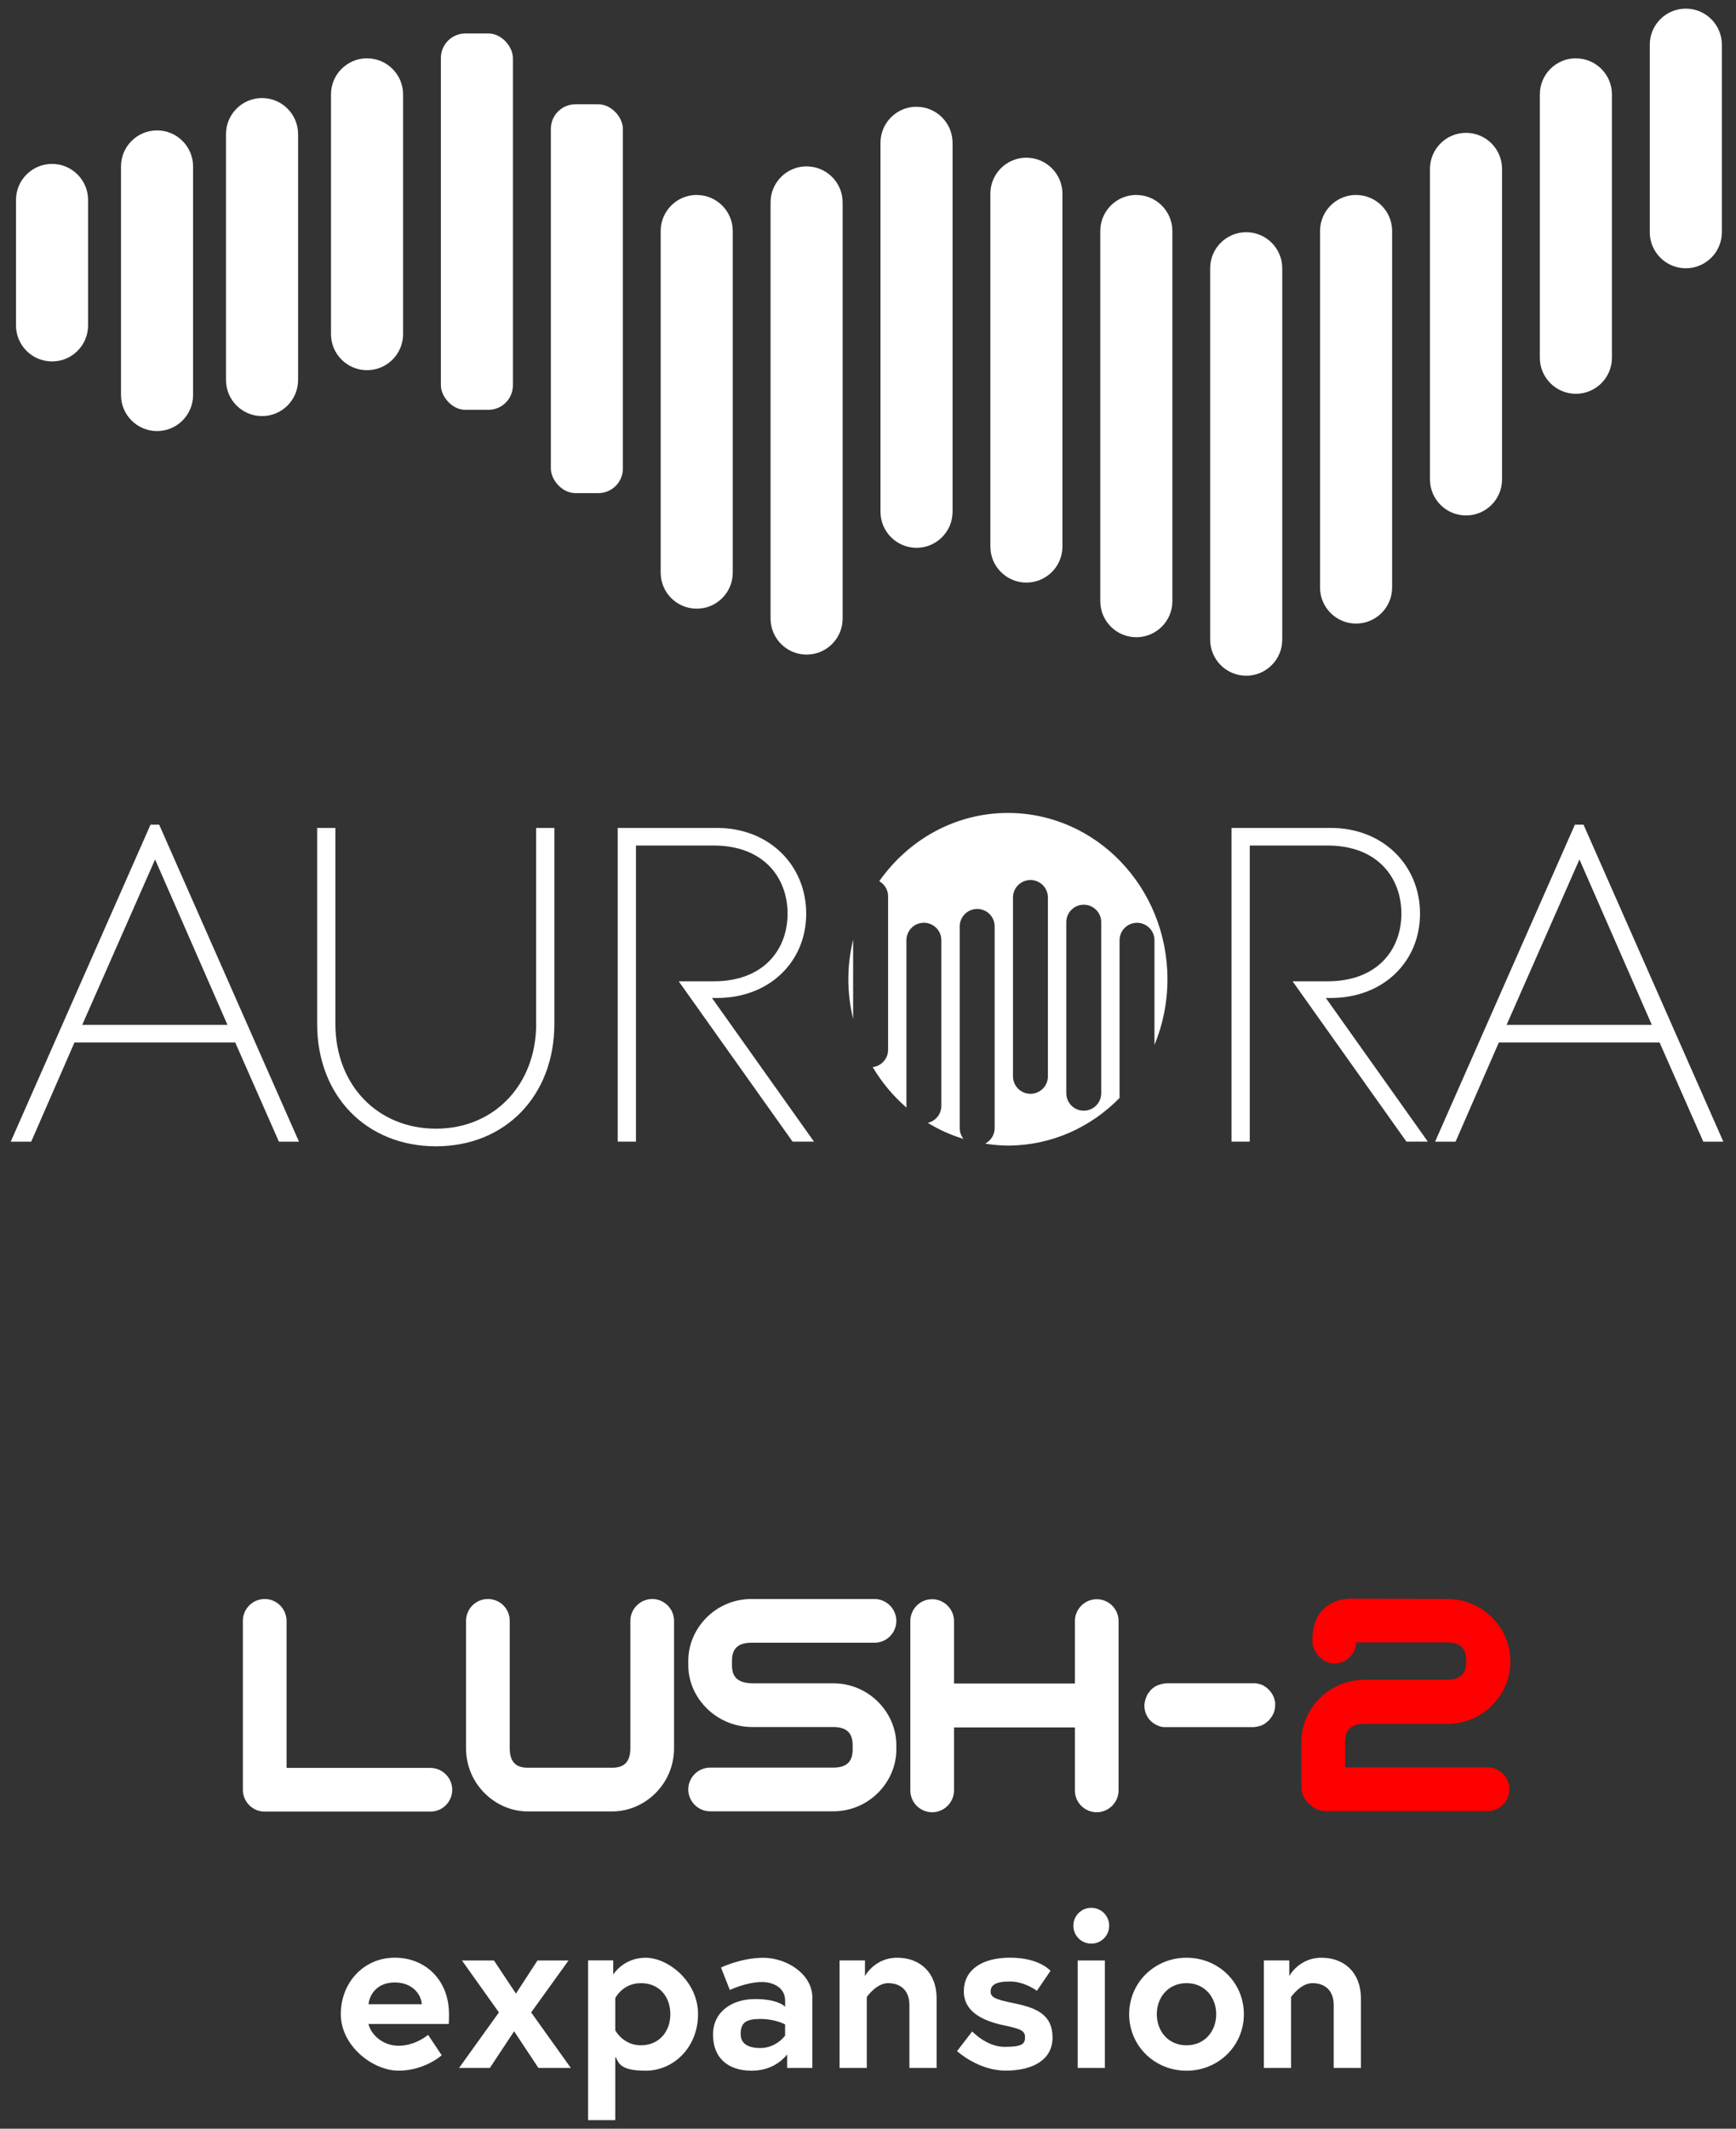
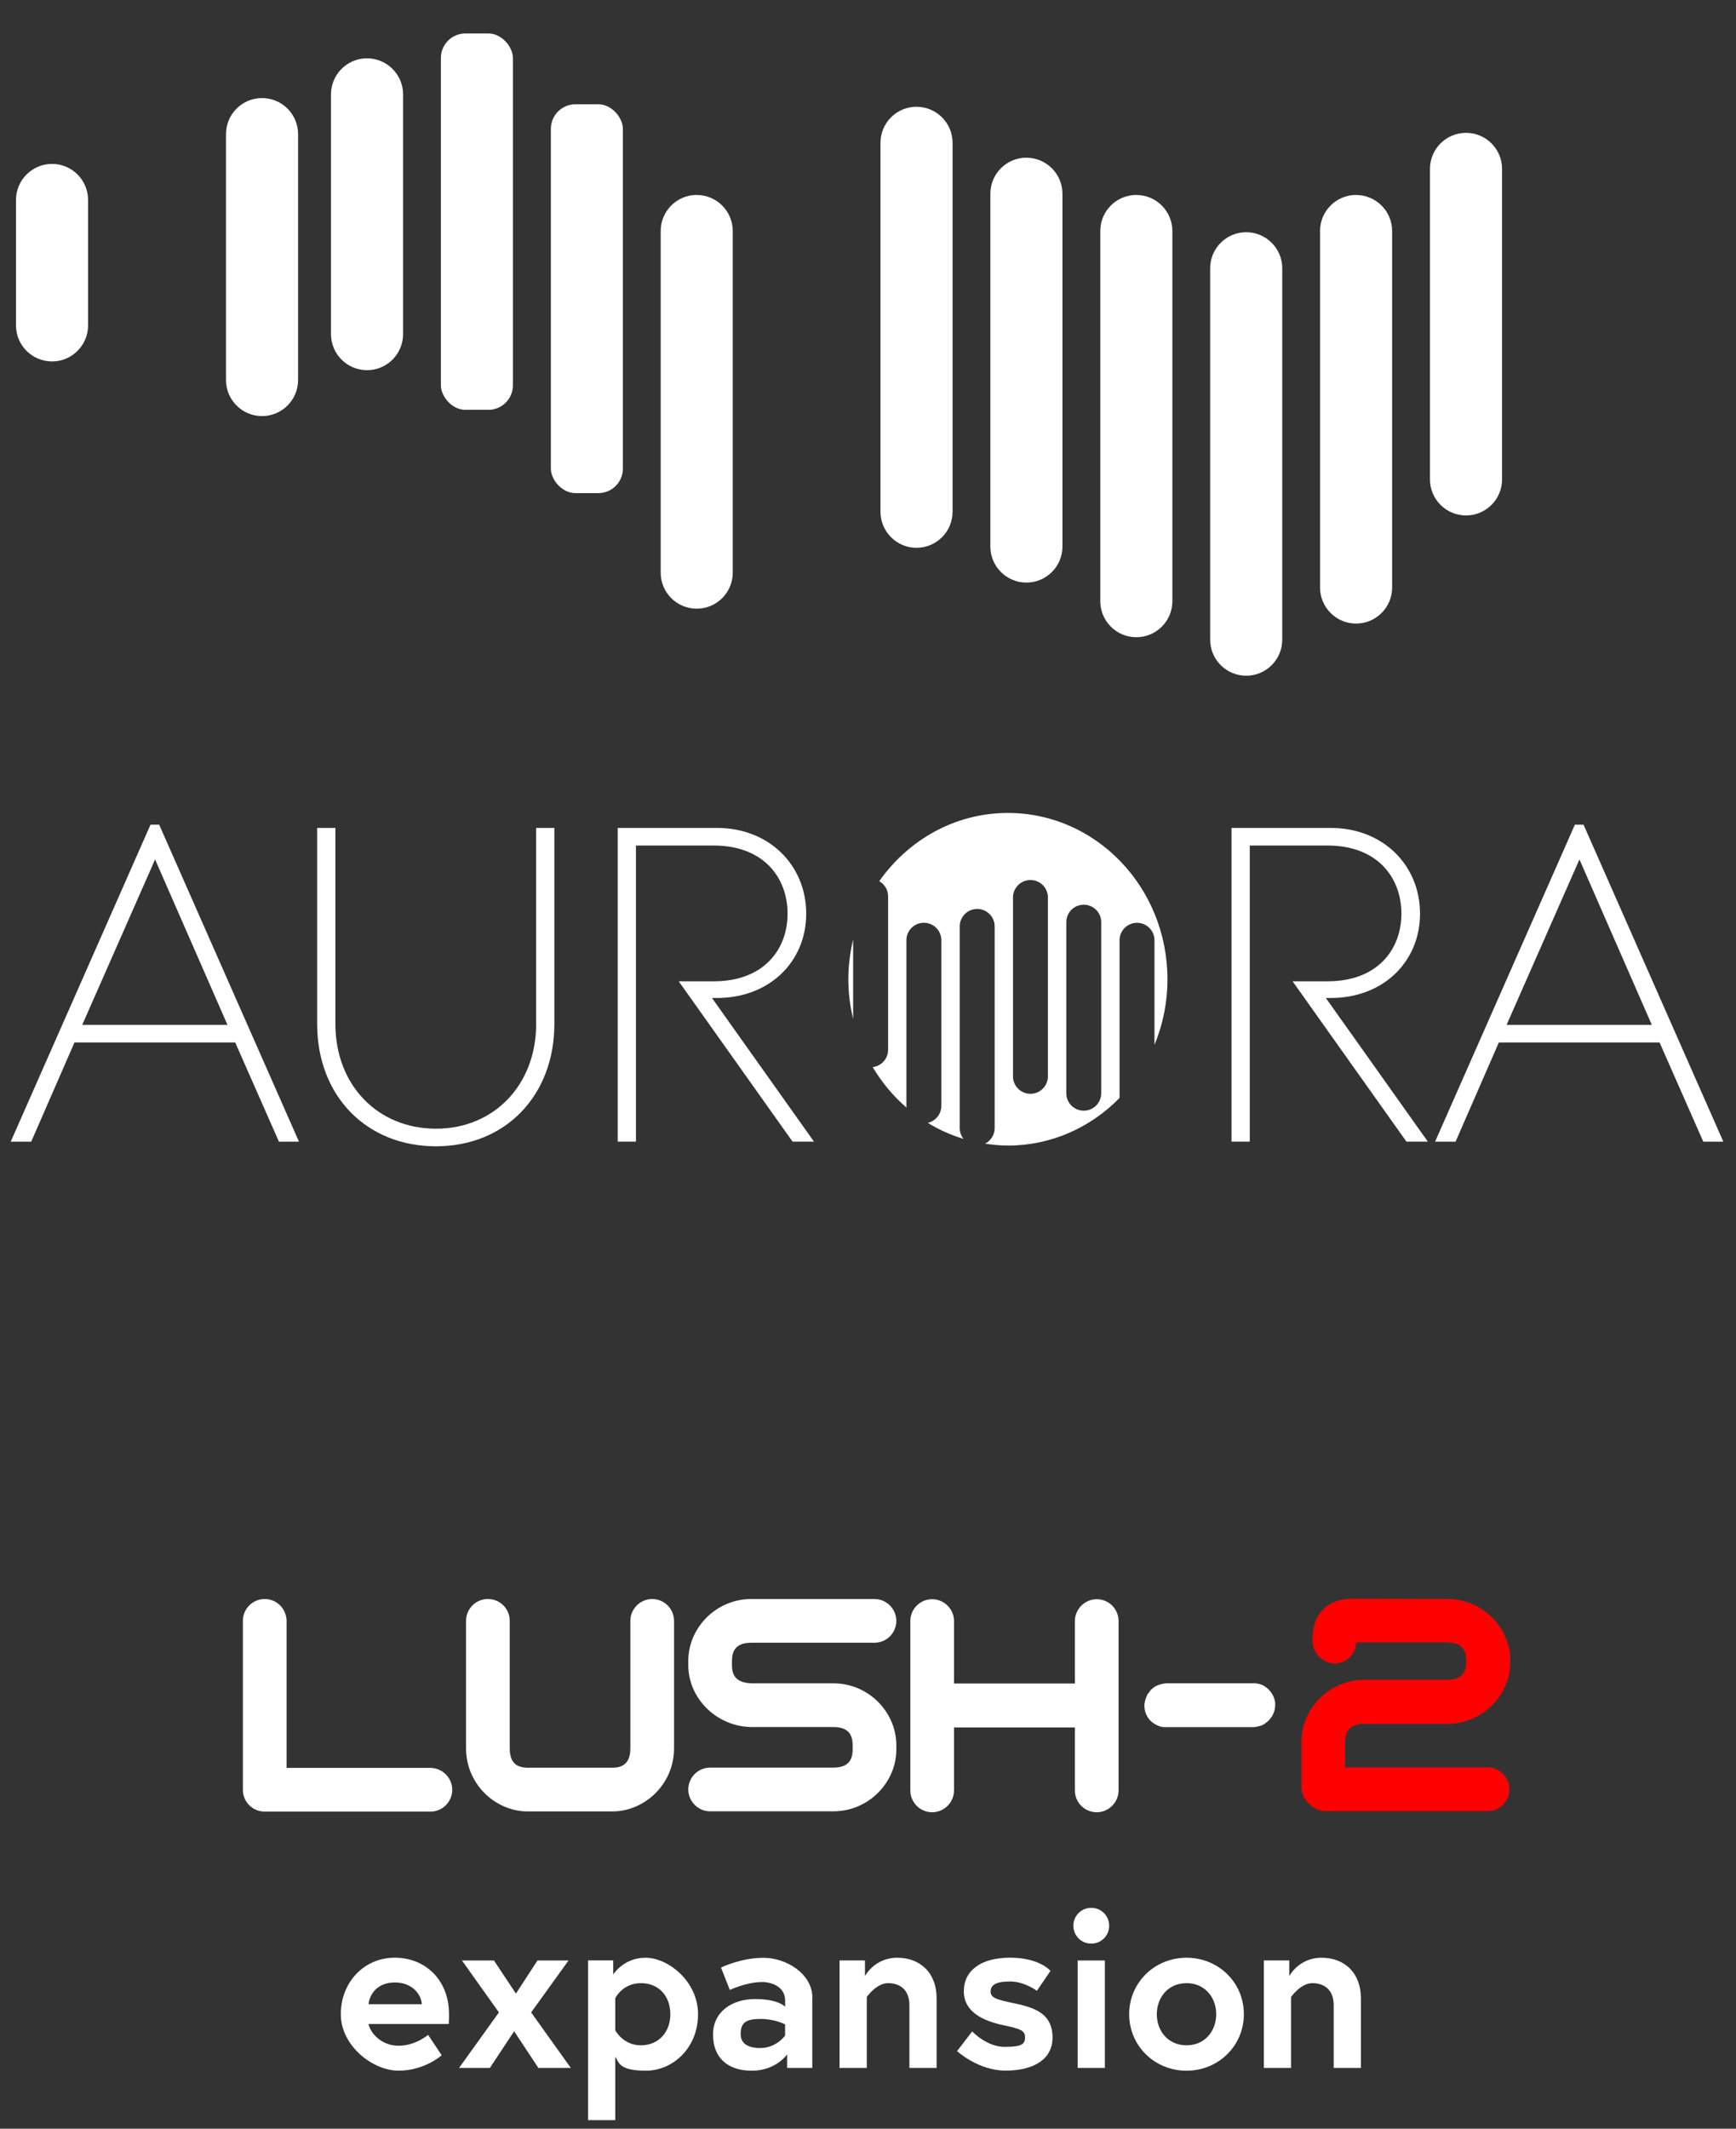
<svg xmlns="http://www.w3.org/2000/svg" id="Warstwa_1" version="1.1" viewBox="0 0 3559.6 4363.5">
  <rect x="0" y="0" width="3559.6" height="4363.5" fill="#333333" stroke="none" />
  <defs>
    <style>
      .st0 {
        fill: red;
      }

      .st0, .st1 {
        fill-rule: evenodd;
      }

      .st2, .st1 {
        fill: #fff;
      }

      .st3 {
        isolation: isolate;
      }
    </style>
  </defs>
  <path id="path897" class="st1" d="M1540.7,3277.7c-73.5,0-129.4,60.1-129.4,126.6v9.2c0,66.6,56.4,124.8,128,126.6h169.2c30,0,39.8,14.8,39.8,37v9.2c0,22.2-9.7,37-39.8,37h-252.4c-25,0-44.8,20.3-44.8,44.8s20.3,44.8,44.8,44.8h252.4c73.5,0,129.4-60.1,129.4-126.6v-9.2c0-66.6-55.9-126.6-129.4-126.6h-166.9c-31-.9-40.7-14.8-40.7-37v-9.2c0-22.2,9.7-37,39.8-37h252.4c25,0,44.8-20.3,44.8-44.8s-20.3-44.8-44.8-44.8h-252.4ZM542.8,3277.7c-25,0-44.8,20.3-44.8,44.8v346.2c0,25,20.3,44.8,44.8,44.8h339.7c25,0,44.8-20.3,44.8-44.8s-20.3-44.8-44.8-44.8h-294.9v-300.9c0-25-19.9-45.3-44.8-45.3h0ZM1911.4,3278.1c-25,0-44.8,20.3-44.8,44.8v347.1c0,25,20.3,44.8,44.8,44.8s44.8-20.3,44.8-44.8v-129h247.8v129c0,25,20.3,44.8,44.8,44.8s44.8-20.3,44.8-44.8v-347.1c0-25-20.3-44.8-44.8-44.8s-44.8,20.3-44.8,44.8v128h-247.8v-128c0-24.5-20.3-44.8-44.8-44.8h0ZM1000.4,3277.7c-25,0-44.8,20.3-44.8,44.8v261.2c0,73.5,60.1,129.4,126.6,129.4h173.3c66.6,0,126.6-55.9,126.6-129.4v-261.2c0-25-20.3-44.8-44.8-44.8s-44.8,20.3-44.8,44.8v261.2c0,30-14.8,39.8-37,39.8h-173.3c-22.2,0-37-9.7-37-39.8v-261.2c0-25-19.9-44.8-44.8-44.8h0ZM2391.2,3450.6c-1.4,0-3.2,0-4.6.5-3.7.5-7.4,1.4-11.1,2.8-.9.5-1.4.5-2.3.9-2.3.9-4.2,1.8-6,3.2-2.8,1.8-5.1,3.7-6.9,5.5-.5.5-.9.9-1.4,1.8-.5.5-.9.9-1.4,1.8-.5.5-.9,1.4-1.4,1.8s-.9,1.4-1.4,1.8-.9,1.4-1.4,1.8-.9,1.4-.9,1.8c-.9,1.8-1.8,4.2-2.8,6.5-.5,1.4-.9,2.8-1.4,4.2s-.5,2.8-.9,4.6c0,.9,0,1.4-.5,2.3-.5,3.2,0,6,0,9.2.5,3.2.9,6,1.8,8.8.9,2.3,1.4,4.2,2.8,6.5.5.5.9,1.4.9,1.8.9,1.8,2.3,3.7,3.7,5.5,2.8,3.7,6,6.5,10.2,9.2,1.4.9,2.8,1.8,3.7,2.3,3.2,1.8,6.9,3.2,10.6,4.2,2.3.5,4.6.9,6.9.9h182.6c1.4,0,3.2,0,4.6-.5,1.4,0,3.2-.5,4.6-.9.9,0,1.4-.5,2.3-.5s1.4-.5,2.3-.5c2.3-.9,4.2-1.4,6.5-2.8.5-.5,1.4-.9,1.8-.9.5-.5,1.4-.9,1.8-1.4.5-.5,1.4-.9,1.8-1.4,1.4-.9,2.3-1.8,3.7-2.8.9-.9,2.3-1.8,3.2-3.2.5-.5.9-.9,1.4-1.8,1.4-1.8,2.8-3.7,4.2-5.5.5-.5.9-1.4.9-1.8,1.4-2.8,2.8-5.5,3.7-8.3.5-2.3.9-4.6,1.4-6.5,0-1.4.5-3.2.5-4.6v-6.9c0-.9,0-1.4-.5-2.3,0-.9-.5-1.4-.5-2.3-1.8-8.3-6-15.7-12-21.7l-3.2-3.2c-2.3-1.8-5.1-3.7-7.4-5.1-.5-.5-1.4-.9-1.8-.9-.5-.5-1.4-.5-1.8-.9-5.1-1.8-10.2-3.2-15.7-3.2h-180.7v.2h0Z" />
  <path id="path836" class="st0" d="M2773.9,3276.8c-19.9,0-45.3,4.6-63.3,25-17.6,19.9-19.4,42.5-19.4,63.3s20.3,44.8,44.8,44.8,43.9-19,44.8-43.4h185.8c30,0,39.8,14.8,39.8,37v2.8c0,22.2-9.7,37-39.8,37h-168.7c-73.5,0-129.4,60.1-129.4,126.6v93.4c0,12.9,5.5,25,14.8,33.3l4.6,4.2c8.3,7.4,19,11.6,30,11.6h332.3c25,0,44.8-20.3,44.8-44.8s-20.3-44.8-44.8-44.8h-292.1v-52.2c0-22.2,9.7-37,39.8-37h169.6c73.5,0,129.4-60.1,129.4-126.6v-2.8c0-66.6-55.9-126.6-129.4-126.6l-193.7-.5v-.3h0Z" />
  <g class="st3">
    <g class="st3">
      <path class="st2" d="M920.7,4127.9c0,4.2,0,12.6-.5,20.9h-164.6c4.2,19.5,27,44.6,61.8,44.6s60.4-22.3,60.4-22.3l27.9,41.8s-34.9,31.6-88.3,31.6-118.6-51.1-118.6-115.8,47-115.8,110.7-115.8,111.1,47,111.1,114.9h0ZM864.9,4108.3c-.9-19.1-18.6-44.6-55.3-44.6s-52.1,25.1-53.9,44.6h109.3,0Z" />
      <path class="st2" d="M947.2,4018.6h65.6l45.1,67.9,44.2-67.9h63.7l-76.7,106.5,81.4,113.9h-66.5l-49.8-75.3-49.8,75.3h-63.2l81.8-113.9-75.8-106.5h0Z" />
      <path class="st2" d="M1257.4,4018.6v28.8s20.9-34.4,66.5-34.4,107.4,47.9,107.4,115.8-50.2,115.8-107.4,115.8-54.9-19.1-62.3-28.4v129.7h-55.8v-327.4h51.6ZM1261.6,4161.8s15.8,30.7,52.5,30.7,60.4-27.4,60.4-63.7-22.8-63.7-60.4-63.7-52.5,30.7-52.5,30.7v66Z" />
      <path class="st2" d="M1665.6,4095.3v143.7h-51.6v-27.9s-22.8,33.5-72.5,33.5-79.5-27-79.5-73.9,38.6-73,86.5-73,61.4,15.8,61.4,15.8v-12.6c0-28.8-27.9-38.1-47.4-38.1-32.1,0-66,16.3-66,16.3l-18.1-46s40.9-20,87-20,100.4,32.1,100.4,82.3h-.2ZM1609.8,4172.5v-22.8s-20-11.2-50.2-11.2-40.9,7.4-40.9,31.2,22.8,28.4,40,28.4c33.5,0,51.2-25.6,51.2-25.6h0Z" />
      <path class="st2" d="M1920.5,4096.2v142.8h-55.8v-128.8c0-31.6-19.5-45.1-43.7-45.1s-43.7,28.4-43.7,28.4v145.5h-55.8v-220.4h52.1v32.1s19.5-37.7,66-37.7,80.9,30.2,80.9,83.2Z" />
      <path class="st2" d="M1993.5,4164.1s29.3,31.6,66.5,31.6,41.8-6.5,41.8-20-10.2-17.2-43.7-24.2c-43.7-9.3-81.8-27.9-81.8-69.8s34.4-68.8,94.9-68.8,82.8,27,82.8,27l-27.9,40.9s-25.1-19.1-54.9-19.1-40,7.4-40,20.9,14.9,16.7,52.1,24.6c43.7,9.3,74.9,23.7,74.9,69.3s-40,67.9-96.3,67.9-99.5-40-99.5-40l31.2-40.5v.2h-.1Z" />
      <path class="st2" d="M2237.6,3910.7c20.5,0,36.7,16.3,36.7,36.7s-16.3,36.7-36.7,36.7-36.7-16.3-36.7-36.7,16.3-36.7,36.7-36.7ZM2209.7,4018.6h55.8v220.4h-55.8v-220.4Z" />
      <path class="st2" d="M2550.5,4128.8c0,64.6-52.1,115.8-117.6,115.8s-117.6-51.1-117.6-115.8,52.1-115.8,117.6-115.8,117.6,50.7,117.6,115.8ZM2493.8,4128.8c0-34.4-23.2-63.7-60.9-63.7s-60.9,29.3-60.9,63.7,23.2,63.7,60.9,63.7,60.9-29.3,60.9-63.7Z" />
      <path class="st2" d="M2790.5,4096.2v142.8h-55.8v-128.8c0-31.6-19.5-45.1-43.7-45.1s-43.7,28.4-43.7,28.4v145.5h-55.8v-220.4h52.1v32.1s19.5-37.7,66-37.7,80.9,30.2,80.9,83.2Z" />
    </g>
  </g>
  <g id="Layer_11">
    <g>
      <path class="st2" d="M308.6,1690.5L22,2340.2h42l88.7-203.3h329.6l89.6,203.3h41.1l-286.6-649.7h-17.7,0ZM168.6,2100.8l149.4-339.1,148.4,339.1H168.6Z" />
      <path class="st2" d="M1099.4,2098.9c0,124.4-85.9,214.7-205.4,214.7s-206.3-89.3-206.3-214.7v-401.8h-37.4v401.8c0,147.2,100.8,250.8,243.7,250.8s242.7-104.5,242.7-250.8v-401.8h-37.4v401.8h0Z" />
      <path class="st2" d="M1470.1,2045.7c107.4,0,183-74.1,183-172.9s-75.6-175.7-183-175.7h-203.5v643h37.4v-606.9h159.6c101.8,0,151.3,65.5,151.3,139.6s-49.5,138.7-151.3,138.7h-71.9l233.4,328.6h43.9l-209.1-294.4h10.3Z" />
      <path class="st2" d="M2728.7,2045.7c107.4,0,183-74.1,183-172.9s-75.6-175.7-183-175.7h-203.5v643h37.4v-606.9h159.7c101.8,0,151.2,65.5,151.2,139.6s-49.5,138.7-151.2,138.7h-71.9l233.4,328.6h43.9l-209.1-294.4h10.3,0Z" />
      <path class="st2" d="M3246.9,1690.5h-17.7l-286.6,649.7h42l88.7-203.3h329.6l89.6,203.3h41.1l-286.6-649.7h0ZM3089.2,2100.8l149.4-339.1,148.4,339.1h-297.8Z" />
      <path class="st2" d="M106.7,336h0c40.8,0,73.9,33.1,73.9,73.9v257.1c0,40.8-33.1,73.9-73.9,73.9h0c-40.8,0-73.9-33.1-73.9-73.9v-257.1c0-40.8,33.1-73.9,73.9-73.9Z" />
-       <path class="st2" d="M322,267.3h0c40.8,0,73.9,33.1,73.9,73.9v468.5c0,40.8-33.1,73.9-73.9,73.9h0c-40.8,0-73.9-33.1-73.9-73.9v-468.5c0-40.8,33.1-73.9,73.9-73.9Z" />
      <path class="st2" d="M537.3,201h0c40.8,0,73.9,33.1,73.9,73.9v504.1c0,40.8-33.1,73.9-73.9,73.9h0c-40.8,0-73.9-33.1-73.9-73.9v-504.1c0-40.8,33.1-73.9,73.9-73.9h0Z" />
      <path class="st2" d="M752.6,119.6h0c40.8,0,73.9,33.1,73.9,73.9v491.4c0,40.8-33.1,73.9-73.9,73.9h0c-40.8,0-73.9-33.1-73.9-73.9V193.4c0-40.8,33.1-73.9,73.9-73.9h0Z" />
      <rect class="st2" x="904" y="68.6" width="147.7" height="771.5" rx="50.3" ry="50.3" />
      <rect class="st2" x="1129.5" y="213.8" width="147.7" height="797" rx="50.3" ry="50.3" />
      <path class="st2" d="M1428.6,399.7h0c40.8,0,73.9,33.1,73.9,73.9v700.2c0,40.8-33.1,73.9-73.9,73.9h0c-40.8,0-73.9-33.1-73.9-73.9V473.5c0-40.8,33.1-73.9,73.9-73.9Z" />
-       <path class="st2" d="M1653.9,341.1h0c40.8,0,73.9,33.1,73.9,73.9v852.9c0,40.8-33.1,73.9-73.9,73.9h0c-40.8,0-73.9-33.1-73.9-73.9V414.9c0-40.8,33.1-73.9,73.9-73.9Z" />
      <path class="st2" d="M1879.3,218.9h0c40.8,0,73.9,33.1,73.9,73.9v756.2c0,40.8-33.1,73.9-73.9,73.9h0c-40.8,0-73.9-33.1-73.9-73.9V292.7c0-40.8,33.1-73.9,73.9-73.9Z" />
      <path class="st2" d="M2104.6,323.3h0c40.8,0,73.9,33.1,73.9,73.9v723.1c0,40.8-33.1,73.9-73.9,73.9h0c-40.8,0-73.9-33.1-73.9-73.9V397.1c0-40.8,33.1-73.9,73.9-73.9h0Z" />
      <path class="st2" d="M2330,399.7h0c40.8,0,73.9,33.1,73.9,73.9v758.7c0,40.8-33.1,73.9-73.9,73.9h0c-40.8,0-73.9-33.1-73.9-73.9V473.5c0-40.8,33.1-73.9,73.9-73.9Z" />
      <path class="st2" d="M2555.3,476h0c40.8,0,73.9,33.1,73.9,73.9v761.3c0,40.8-33.1,73.9-73.9,73.9h0c-40.8,0-73.9-33.1-73.9-73.9v-761.3c0-40.8,33.1-73.9,73.9-73.9h0Z" />
      <path class="st2" d="M2780.6,399.7h0c40.8,0,73.9,33.1,73.9,73.9v730.7c0,40.8-33.1,73.9-73.9,73.9h0c-40.8,0-73.9-33.1-73.9-73.9V473.5c0-40.8,33.1-73.9,73.9-73.9Z" />
      <path class="st2" d="M3006,272.3h0c40.8,0,73.9,33.1,73.9,73.9v636.5c0,40.8-33.1,73.9-73.9,73.9h0c-40.8,0-73.9-33.1-73.9-73.9V346.2c0-40.8,33.1-73.9,73.9-73.9Z" />
-       <path class="st2" d="M3231.3,119.6h0c40.8,0,73.9,33.1,73.9,73.9v539.8c0,40.8-33.1,73.9-73.9,73.9h0c-40.8,0-73.9-33.1-73.9-73.9V193.4c0-40.8,33.1-73.9,73.9-73.9Z" />
-       <path class="st2" d="M3456.7,17.7h0c40.8,0,73.9,33.1,73.9,73.9v384.4c0,40.8-33.1,73.9-73.9,73.9h0c-40.8,0-73.9-33.1-73.9-73.9V91.6c0-40.8,33.1-73.9,73.9-73.9Z" />
      <path class="st2" d="M1749.3,2088.7v-162.8c-6.2,26.1-9.8,53.3-9.8,81.4s3.6,55.3,9.8,81.4h0Z" />
      <path class="st2" d="M2066.7,1666.4c-108.4,0-204.3,55.2-263.8,139.9,10.8,6.2,18.1,17.6,18.1,30.9v314.8c0,18.3-13.9,33.3-31.6,35.4,18.9,31.5,42.2,59.7,69.6,83.2-.1-1.2-.4-2.5-.4-3.8v-339.5c0-19.8,16-35.8,35.8-35.8s35.8,16,35.8,35.8v339.5c0,17-11.9,31.2-27.8,34.9,22.8,13.9,47.3,25,73.2,32.8-4.8-6.1-7.7-13.6-7.7-22v-413.5c0-19.8,16-35.8,35.8-35.8s35.8,16,35.8,35.8v413.5c0,13.9-8,25.8-19.6,31.8,15.3,2.3,30.9,3.9,46.8,3.9,89.2,0,169.9-37.3,228.9-97.6v-323.2c0-19.8,16-35.8,35.8-35.8s35.8,16,35.8,35.8v214.5c17.1-41.3,26.6-86.7,26.6-134.6,0-188.2-146.4-340.9-327.1-340.9h0s0,0,0,0ZM2148.7,2206.3c0,19.8-16,35.8-35.8,35.8s-35.8-16-35.8-35.8v-366.6c0-19.8,16-35.8,35.8-35.8s35.8,16,35.8,35.8v366.6ZM2258,2240.9c0,19.8-16,35.8-35.8,35.8s-35.8-16-35.8-35.8v-350.6c0-19.8,16-35.8,35.8-35.8s35.8,16,35.8,35.8v350.6Z" />
    </g>
  </g>
</svg>